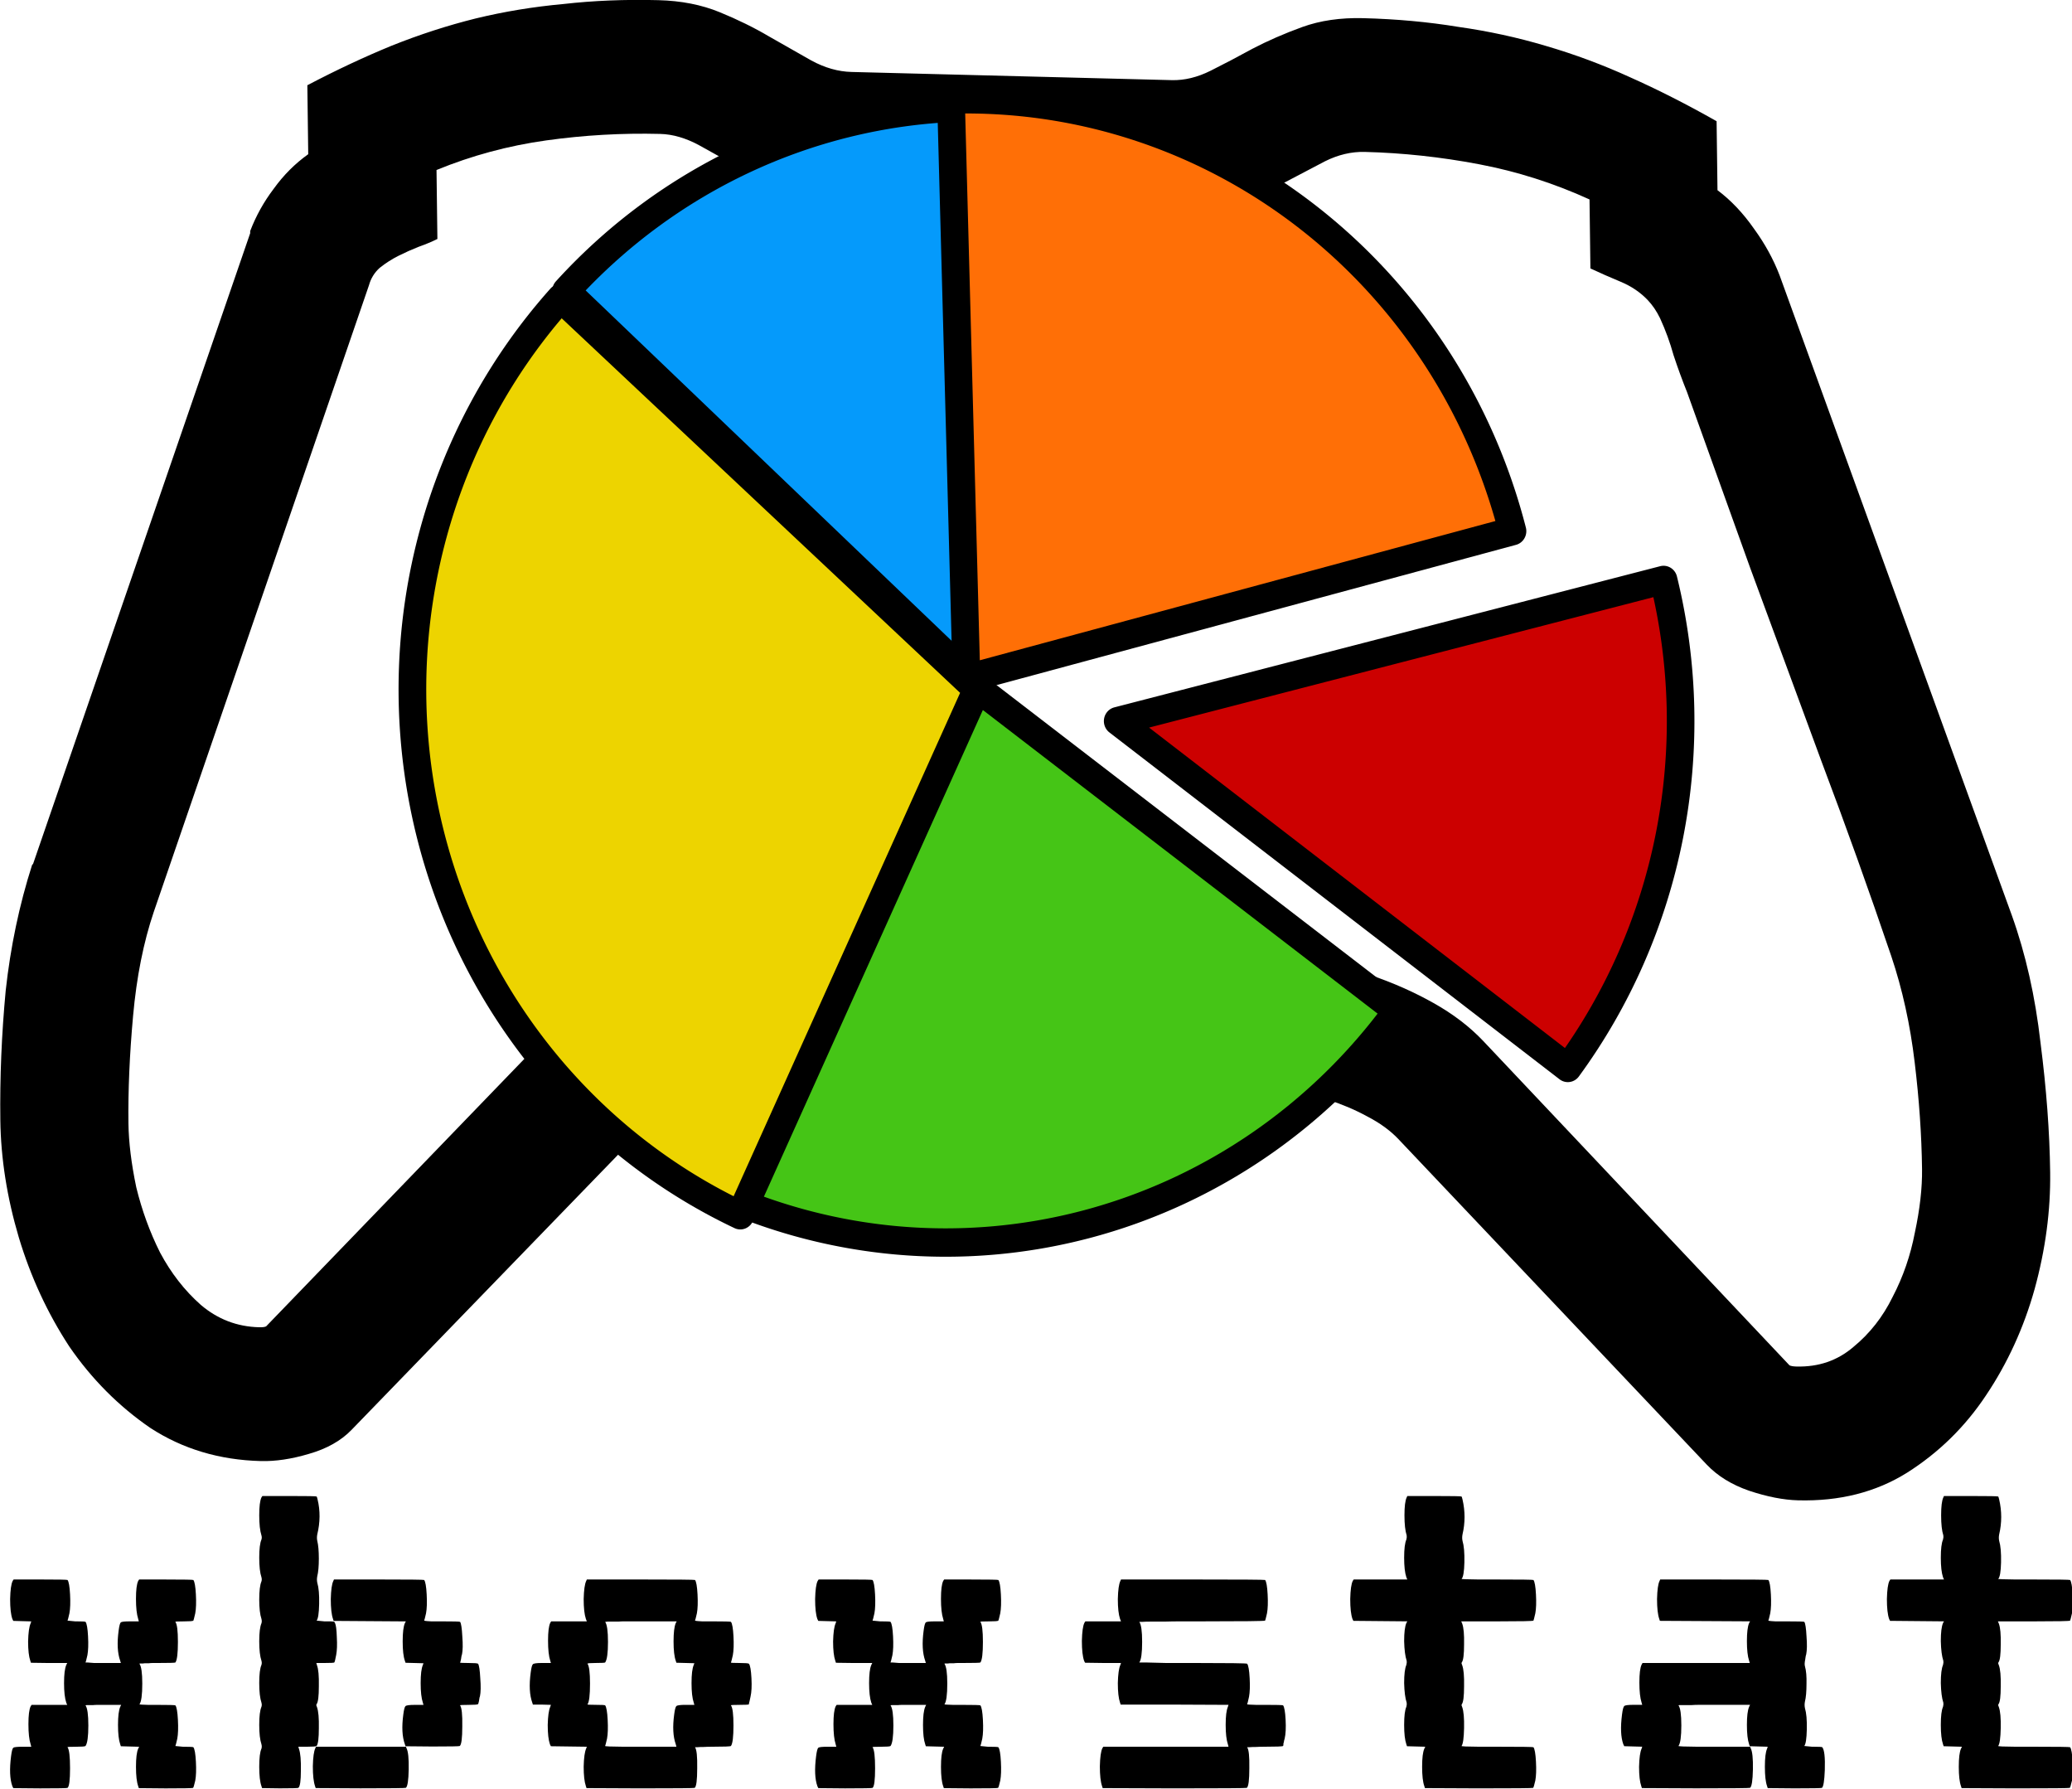
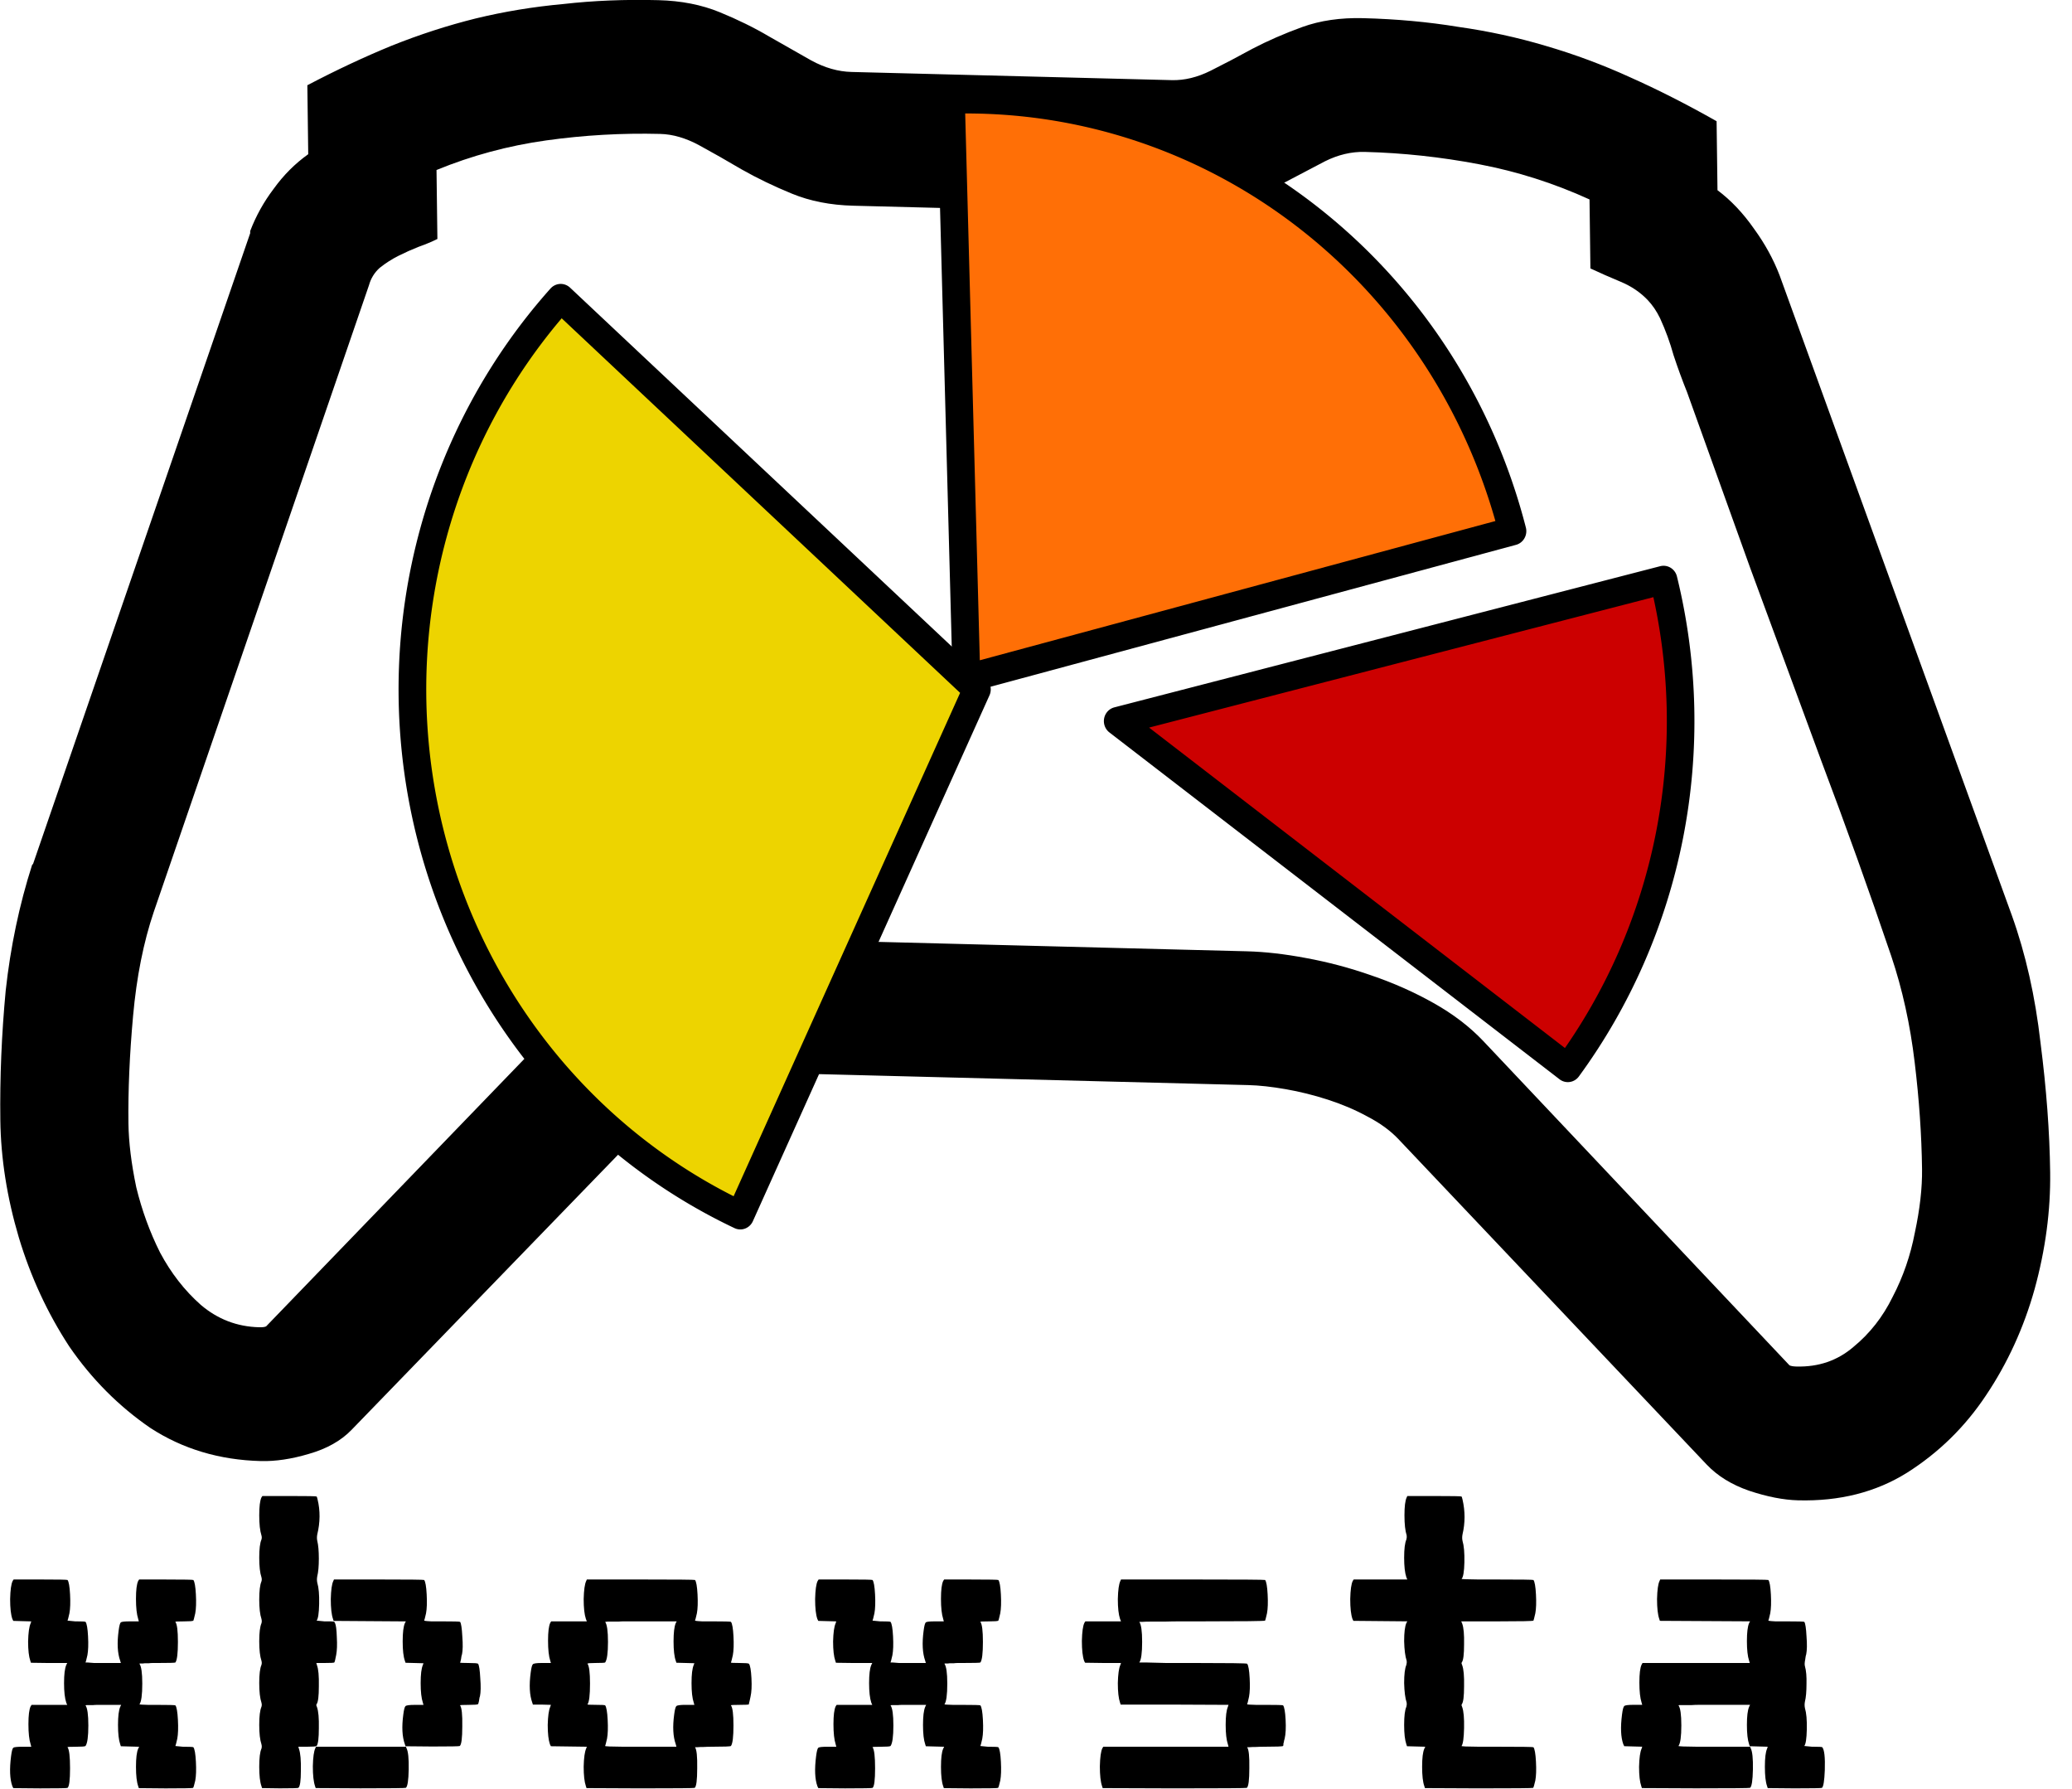
<svg xmlns="http://www.w3.org/2000/svg" xmlns:ns1="http://www.inkscape.org/namespaces/inkscape" xmlns:ns2="http://sodipodi.sourceforge.net/DTD/sodipodi-0.dtd" width="163.032mm" height="140.746mm" viewBox="0 0 163.032 140.746" version="1.1" id="svg5" ns1:version="1.2.2 (b0a8486541, 2022-12-01)" ns2:docname="xboxlogo2025text.svg" ns1:export-filename="xboxlogo2025textplain.svg" ns1:export-xdpi="96" ns1:export-ydpi="96">
  <ns2:namedview id="namedview7" pagecolor="#ffffff" bordercolor="#111111" borderopacity="1" ns1:showpageshadow="0" ns1:pageopacity="0" ns1:pagecheckerboard="1" ns1:deskcolor="#d1d1d1" ns1:document-units="mm" showgrid="true" ns1:zoom="0.30357984" ns1:cx="-1169.3794" ns1:cy="-169.64236" ns1:window-width="2560" ns1:window-height="1421" ns1:window-x="0" ns1:window-y="0" ns1:window-maximized="1" ns1:current-layer="layer1">
    <ns1:grid type="xygrid" id="grid547" />
  </ns2:namedview>
  <defs id="defs2" />
  <g ns1:label="Слой 1" ns1:groupmode="layer" id="layer1" style="display:inline" transform="translate(-13.883,-21.96)">
    <g aria-label="" transform="matrix(0.979,0.025,0.013,1.022,0,0)" id="text1655" style="font-size:164.746px;line-height:1.25;stroke-width:4.119">
      <path d="m 95.155,45.605 q 2.092,0 3.62,1.528 1.528,1.528 1.528,3.62 0,2.092 -1.528,3.62 -1.528,1.528 -3.62,1.528 -2.092,0 -3.62,-1.528 -1.528,-1.528 -1.528,-3.62 0,-2.092 1.528,-3.62 1.528,-1.528 3.62,-1.528 z M 151.787,32.413 q 1.609,1.126 2.896,2.896 1.287,1.689 2.011,3.539 l 18.019,48.829 q 1.609,4.424 2.172,9.734 0.644,5.309 0.644,9.975 0,4.424 -1.368,9.01 -1.368,4.505 -4.022,8.286 -2.574,3.7 -6.435,6.114 -3.781,2.333 -8.768,2.333 -1.77,0 -3.942,-0.644 -2.091,-0.644 -3.379,-1.931 l -24.454,-24.454 q -0.965,-0.965 -2.494,-1.689 -1.448,-0.724 -3.137,-1.207 -1.689,-0.483 -3.379,-0.724 -1.689,-0.241 -2.976,-0.241 H 77.136 q -1.368,0 -3.057,0.241 -1.609,0.241 -3.298,0.724 -1.689,0.483 -3.218,1.207 -1.448,0.724 -2.413,1.689 l -24.454,24.454 q -1.287,1.287 -3.459,1.931 -2.092,0.644 -3.861,0.644 -4.987,0 -8.849,-2.333 -3.781,-2.413 -6.435,-6.114 -2.574,-3.781 -3.942,-8.286 -1.368,-4.585 -1.368,-9.01 0,-4.907 0.563,-9.975 0.644,-5.068 2.252,-9.734 l 0.08,-0.08 18.1,-48.989 v -0.161 q 0.724,-1.77 1.931,-3.298 1.207,-1.609 2.815,-2.735 v -5.309 q 3.539,-1.85 6.838,-3.218 3.379,-1.368 6.757,-2.252 3.459,-0.885 7.079,-1.287 3.62,-0.483 7.642,-0.483 2.735,0 4.907,0.804 2.172,0.804 3.942,1.77 1.85,0.965 3.379,1.77 1.609,0.804 3.218,0.804 h 25.742 q 1.528,0 3.137,-0.804 1.609,-0.804 3.379,-1.77 1.85,-0.965 4.022,-1.77 2.172,-0.804 4.907,-0.804 4.022,0 7.642,0.483 3.62,0.402 6.998,1.287 3.459,0.885 6.757,2.252 3.379,1.368 6.918,3.218 z m 5.148,90.417 q 2.655,0 4.585,-1.609 2.011,-1.609 3.218,-3.942 1.287,-2.333 1.85,-4.987 0.644,-2.735 0.644,-4.907 0,-3.942 -0.483,-8.205 -0.483,-4.344 -1.77,-8.125 -2.574,-7.481 -5.39,-14.801 -2.735,-7.32 -5.551,-14.801 L 149.132,48.018 q -0.563,-1.368 -1.046,-2.815 -0.402,-1.448 -1.046,-2.815 -0.402,-0.804 -0.965,-1.368 -0.885,-0.885 -2.172,-1.368 -1.287,-0.483 -2.413,-0.965 v -5.309 q -4.263,-1.77 -8.849,-2.494 -4.585,-0.724 -9.17,-0.724 -1.609,0 -3.218,0.804 -1.528,0.804 -3.379,1.77 -1.77,0.965 -3.942,1.77 -2.172,0.804 -4.907,0.804 H 82.285 q -2.735,0 -4.907,-0.804 -2.172,-0.804 -4.022,-1.77 -1.77,-0.965 -3.379,-1.77 -1.609,-0.804 -3.137,-0.804 -4.585,0 -9.17,0.724 -4.585,0.724 -8.849,2.494 v 5.309 q -0.644,0.322 -1.528,0.644 -0.804,0.322 -1.609,0.724 -0.804,0.402 -1.528,0.965 -0.644,0.563 -0.885,1.368 L 25.331,91.055 q -1.287,3.539 -1.77,8.044 -0.483,4.505 -0.483,8.286 0,2.172 0.563,4.907 0.644,2.655 1.85,4.987 1.287,2.333 3.218,3.942 2.011,1.609 4.666,1.609 0.402,0 0.563,-0.08 l 24.294,-24.374 q 1.609,-1.609 3.942,-2.815 2.333,-1.207 4.907,-2.011 2.655,-0.804 5.229,-1.207 2.655,-0.402 4.827,-0.402 h 36.038 q 2.172,0 4.746,0.402 2.655,0.402 5.229,1.207 2.655,0.804 4.987,2.011 2.333,1.207 3.942,2.815 l 24.294,24.374 q 0.161,0.08 0.563,0.08 z" style="font-family:'Segoe Xbox MDL2 Assets';-inkscape-font-specification:'Segoe Xbox MDL2 Assets'" id="path274" />
    </g>
    <g id="g3603" transform="matrix(1.088,0,0,1.116,-845.119,-646.295)">
-       <path id="path3080" ns2:rx="118.18784" ns2:ry="118.18784" style="fill:#45c516;stroke:#000000;stroke-width:5.795;stroke-linejoin:round" ns2:type="arc" d="m 1370.404,1017.655 a 118.188,118.188 0 0 1 2.344,-147.999 l 90.964,75.459 z" ns1:transform-center-x="21.31716" ns1:transform-center-y="-2.544387" transform="matrix(-0.091,-0.333,0.333,-0.091,676.39,1219)" ns2:cy="945.11481" ns2:cx="1463.7111" ns2:end="3.8340917" ns2:start="2.4807622" ns2:arc-type="slice" />
      <path id="path3086" ns2:rx="118.18784" ns2:ry="118.18784" style="fill:#edd400;stroke:#000000;stroke-width:5.795;stroke-linejoin:round" ns2:type="arc" d="m 1419.515,1054.728 a 118.188,118.188 0 0 1 -70.389,-80.658 118.188,118.188 0 0 1 23.622,-104.414 l 90.964,75.459 z" transform="matrix(0.345,0.017,-0.017,0.345,371.26,296.44)" ns2:cy="945.11481" ns2:cx="1463.7111" ns2:end="3.8340917" ns2:start="1.9540619" ns2:arc-type="slice" />
-       <path id="path3088" ns2:rx="118.18784" ns2:ry="118.18784" style="fill:#059afb;stroke:#000000;stroke-width:5.795;stroke-linejoin:round" ns2:type="arc" d="m 1419.515,1054.728 a 118.188,118.188 0 0 1 -64.456,-63.104 l 108.652,-46.509 z" ns1:transform-center-x="-21.321015" ns1:transform-center-y="-3.3301227" transform="matrix(-0.124,0.322,-0.322,-0.124,1346.1,293.01)" ns2:cy="945.11481" ns2:cx="1463.7111" ns2:end="2.7371364" ns2:start="1.9540619" ns2:arc-type="slice" />
      <path id="path4059" ns2:rx="118.18784" ns2:ry="118.18784" style="fill:#ff6f06;stroke:#000000;stroke-width:5.795;stroke-linejoin:round" ns2:type="arc" d="m 1369.505,1016.484 a 118.188,118.188 0 0 1 3.242,-146.828 l 90.964,75.459 z" ns1:transform-center-x="-19.306793" ns1:transform-center-y="21.066794" transform="matrix(-0.201,0.281,-0.281,-0.201,1419.2,425.29)" ns2:cy="945.11481" ns2:cx="1463.7111" ns2:end="3.8340917" ns2:start="2.4932513" ns2:arc-type="slice" />
      <path id="path4065" ns2:rx="118.18784" ns2:ry="118.18784" style="fill:#cc0000;stroke:#000000;stroke-width:5.795;stroke-linejoin:round" ns2:type="arc" d="m 1435.308,1059.839 a 118.188,118.188 0 0 1 -78.677,-64.701 l 107.08,-50.023 z" ns1:transform-center-x="17.62663" ns1:transform-center-y="20.88646" transform="matrix(-0.162,-0.304,0.304,-0.162,820.16,1247.7)" ns2:cy="945.11481" ns2:cx="1463.7111" ns2:end="2.7045612" ns2:start="1.8134906" ns2:arc-type="slice" />
    </g>
    <g aria-label="xboxstat" transform="scale(1.135,0.881)" id="text6283" style="font-size:44.767px;line-height:1.25;stroke-width:1.119">
      <path d="m 13.11,166.088 0.066,-0.131 h 1.858 q 1.836,0 1.88,0.044 0.131,0.219 0.175,1.29 0.044,1.071 -0.044,1.683 -0.109,0.612 -0.131,0.656 l 0.525,0.066 h 0.066 q 0.612,0 0.656,0.044 0.131,0.219 0.175,1.29 0.044,1.071 -0.044,1.683 -0.109,0.612 -0.131,0.656 h 0.153 q 0.153,0.022 0.437,0.044 0.306,0 0.634,0 h 1.224 l -0.044,-0.197 q -0.284,-1.027 -0.109,-2.689 0.066,-0.656 0.153,-0.743 0.087,-0.087 0.634,-0.087 h 0.612 l -0.044,-0.219 q -0.153,-0.612 -0.153,-1.792 0,-1.18 0.153,-1.596 l 0.066,-0.131 h 1.858 q 1.858,0 1.902,0.044 0.131,0.219 0.175,1.29 0.044,1.071 -0.044,1.683 -0.109,0.612 -0.131,0.656 -0.066,0.066 -0.656,0.066 -0.634,0 -0.59,0.044 0.175,0.306 0.175,1.792 0,1.53 -0.175,1.836 -0.044,0.044 -1.29,0.044 -0.131,0 -0.284,0 -0.131,0 -0.262,0.022 -0.109,0 -0.219,0 -0.109,0 -0.197,0.022 -0.066,0 -0.131,0 -0.066,0 -0.087,0 l -0.022,0.022 q 0.197,0.35 0.197,1.771 0,1.508 -0.197,1.858 l 0.153,0.022 q 0.153,0 0.437,0.022 0.284,0 0.612,0 1.246,0 1.29,0.044 0.131,0.219 0.175,1.29 0.044,1.071 -0.044,1.683 -0.109,0.612 -0.131,0.656 l 0.525,0.066 h 0.066 q 0.612,0 0.656,0.044 0.131,0.219 0.175,1.29 0.044,1.071 -0.044,1.683 -0.109,0.612 -0.153,0.656 -0.044,0.044 -1.902,0.044 l -1.858,-0.022 -0.044,-0.175 q -0.153,-0.546 -0.153,-1.727 0,-1.18 0.153,-1.618 l 0.066,-0.175 -0.634,-0.022 -0.634,-0.022 -0.044,-0.175 q -0.153,-0.568 -0.153,-1.727 0,-1.159 0.153,-1.618 l 0.066,-0.175 H 19.383 q -0.197,0 -0.393,0 -0.175,0 -0.328,0.022 -0.153,0 -0.284,0 -0.109,0 -0.153,0 l -0.066,0.022 q 0.197,0.35 0.197,1.792 0,1.486 -0.197,1.836 -0.066,0.066 -0.656,0.066 -0.634,0 -0.59,0.044 0.175,0.306 0.175,1.88 0,1.574 -0.175,1.749 -0.044,0.044 -1.902,0.044 l -1.858,-0.022 -0.066,-0.175 q -0.262,-0.94 -0.087,-2.689 0.066,-0.656 0.153,-0.743 0.087,-0.087 0.634,-0.087 h 0.612 l -0.044,-0.219 q -0.153,-0.612 -0.153,-1.792 0,-1.18 0.153,-1.596 l 0.066,-0.131 h 1.224 1.246 l -0.066,-0.197 q -0.153,-0.59 -0.153,-1.749 0,-1.159 0.153,-1.618 l 0.066,-0.175 h -1.246 l -1.268,-0.022 -0.044,-0.175 q -0.153,-0.568 -0.153,-1.727 0.022,-1.18 0.175,-1.618 l 0.044,-0.175 -0.634,-0.022 -0.612,-0.022 -0.066,-0.175 q -0.153,-0.568 -0.153,-1.771 0.022,-1.224 0.175,-1.618 z" style="font-family:VT323;-inkscape-font-specification:VT323" id="path401" />
      <path d="m 34.094,181.018 0.044,-0.131 h 3.126 3.104 l 0.044,0.131 q 0.175,0.437 0.153,1.902 -0.022,1.465 -0.197,1.639 -0.044,0.044 -3.148,0.044 l -3.104,-0.022 -0.044,-0.175 q -0.153,-0.568 -0.153,-1.771 0.022,-1.224 0.175,-1.618 z m 1.246,-14.93 0.044,-0.131 h 3.104 q 3.104,0 3.148,0.044 0.131,0.219 0.175,1.29 0.044,1.071 -0.044,1.683 -0.109,0.612 -0.131,0.656 l 0.066,0.022 q 0.044,0 0.153,0.022 0.109,0 0.262,0.022 0.153,0 0.328,0 0.197,0 0.393,0 1.246,0 1.29,0.044 0.109,0.197 0.153,1.29 0.066,1.071 -0.022,1.618 -0.022,0.044 -0.044,0.219 -0.022,0.153 -0.022,0.197 -0.044,0.284 -0.066,0.306 -0.044,0.044 0.59,0.044 0.59,0 0.656,0.066 0.109,0.197 0.153,1.29 0.066,1.071 -0.022,1.618 -0.022,0.044 -0.044,0.219 -0.022,0.175 -0.022,0.197 -0.044,0.262 -0.066,0.284 -0.066,0.066 -0.656,0.066 -0.634,0 -0.59,0.044 0.175,0.306 0.153,1.88 0,1.574 -0.175,1.749 -0.044,0.044 -1.902,0.044 l -1.858,-0.022 -0.044,-0.175 q -0.284,-1.006 -0.109,-2.667 0.066,-0.656 0.153,-0.743 0.087,-0.109 0.634,-0.109 h 0.612 l -0.044,-0.197 q -0.153,-0.59 -0.153,-1.749 0,-1.159 0.153,-1.618 l 0.044,-0.153 -0.612,-0.022 -0.634,-0.022 -0.044,-0.175 q -0.153,-0.546 -0.153,-1.727 0,-1.18 0.153,-1.639 l 0.066,-0.153 -2.514,-0.022 -2.492,-0.022 -0.044,-0.175 q -0.153,-0.568 -0.153,-1.771 0.022,-1.224 0.175,-1.618 z m -4.984,-7.454 0.066,-0.131 H 32.28 q 1.858,0 1.902,0.044 0.022,0.022 0.066,0.262 0.284,1.508 -0.022,3.126 -0.044,0.306 0,0.568 0.109,0.568 0.109,1.596 0,1.006 -0.109,1.574 -0.044,0.284 0,0.568 0.153,0.656 0.131,1.902 -0.022,1.246 -0.175,1.486 l 0.525,0.066 h 0.066 q 0.066,0 0.197,0 0.306,0 0.372,0.022 0.066,0 0.109,0.109 0.109,0.284 0.131,1.29 0.044,0.984 -0.044,1.574 -0.087,0.612 -0.131,0.678 -0.044,0.044 -0.634,0.044 h -0.612 l 0.044,0.197 q 0.153,0.525 0.131,1.88 0,1.333 -0.153,1.596 -0.022,0.022 -0.022,0.109 0.022,0.066 0.044,0.153 0.153,0.546 0.131,1.88 0,1.333 -0.153,1.596 -0.066,0.066 -0.656,0.066 h -0.612 l 0.044,0.197 q 0.153,0.568 0.131,1.945 0,1.355 -0.175,1.53 -0.044,0.044 -1.29,0.044 l -1.224,-0.022 -0.044,-0.175 q -0.153,-0.546 -0.153,-1.727 0,-1.18 0.153,-1.618 0.044,-0.175 0,-0.393 -0.153,-0.59 -0.153,-1.727 0,-1.159 0.153,-1.618 0.044,-0.175 0,-0.372 -0.153,-0.59 -0.153,-1.749 0,-1.159 0.153,-1.618 0.044,-0.175 0,-0.372 -0.153,-0.59 -0.153,-1.727 0,-1.159 0.153,-1.618 0.044,-0.175 0,-0.393 -0.153,-0.59 -0.153,-1.727 0,-1.159 0.153,-1.618 0.044,-0.175 0,-0.372 -0.153,-0.59 -0.153,-1.749 0,-1.159 0.153,-1.618 0.044,-0.175 0,-0.372 -0.153,-0.612 -0.153,-1.792 0,-1.18 0.153,-1.596 z" style="font-family:VT323;-inkscape-font-specification:VT323" id="path398" />
      <path d="m 52.871,166.088 0.044,-0.131 h 3.738 q 3.716,0 3.76,0.044 0.131,0.219 0.175,1.29 0.044,1.071 -0.044,1.683 -0.109,0.612 -0.131,0.656 l 0.066,0.022 q 0.044,0 0.153,0.022 0.109,0 0.262,0.022 0.153,0 0.328,0 0.197,0 0.393,0 1.246,0 1.29,0.044 0.131,0.219 0.175,1.29 0.044,1.071 -0.044,1.683 -0.109,0.612 -0.131,0.656 -0.044,0.044 0.59,0.044 0.59,0 0.656,0.066 0.131,0.219 0.175,1.29 0.044,1.049 -0.066,1.661 -0.044,0.219 -0.066,0.393 -0.022,0.153 -0.044,0.219 0,0.044 0,0.066 -0.044,0.044 -0.656,0.044 -0.634,0 -0.59,0.044 0.175,0.306 0.175,1.792 0,1.53 -0.175,1.836 -0.066,0.066 -1.29,0.066 -0.328,0 -0.612,0.022 -0.284,0 -0.437,0.022 h -0.153 q 0.175,0.306 0.153,1.88 0,1.574 -0.175,1.749 -0.044,0.044 -3.76,0.044 l -3.738,-0.022 -0.044,-0.175 q -0.153,-0.568 -0.153,-1.749 0.022,-1.18 0.175,-1.618 l 0.044,-0.153 -1.246,-0.022 -1.246,-0.022 -0.066,-0.175 q -0.153,-0.568 -0.153,-1.727 0.022,-1.18 0.175,-1.618 l 0.044,-0.175 -0.612,-0.022 h -0.634 l -0.044,-0.175 q -0.284,-1.006 -0.109,-2.689 0.066,-0.656 0.153,-0.743 0.087,-0.109 0.634,-0.109 h 0.612 l -0.044,-0.197 q -0.153,-0.612 -0.153,-1.792 0,-1.18 0.153,-1.596 l 0.066,-0.131 h 1.224 1.246 l -0.066,-0.219 q -0.153,-0.59 -0.153,-1.771 0.022,-1.202 0.175,-1.618 z m 6.208,3.76 0.066,-0.153 h -2.492 q -0.284,0 -0.568,0 -0.284,0 -0.525,0 -0.24,0 -0.459,0.022 -0.219,0 -0.393,0 -0.153,0 -0.284,0 -0.131,0 -0.197,0.022 h -0.044 q 0.197,0.35 0.197,1.792 0,1.486 -0.197,1.836 -0.044,0.044 -0.634,0.044 -0.59,0 -0.59,0.066 0.175,0.306 0.175,1.771 0,1.552 -0.175,1.858 -0.044,0.044 0.59,0.044 0.59,0 0.634,0.044 0.131,0.219 0.175,1.29 0.044,1.071 -0.044,1.683 -0.109,0.612 -0.131,0.656 -0.022,0.022 0.306,0.044 0.328,0 0.918,0.022 0.612,0 1.246,0 h 2.47 l -0.044,-0.219 q -0.284,-1.027 -0.109,-2.667 0.066,-0.656 0.153,-0.743 0.087,-0.109 0.634,-0.109 h 0.612 l -0.044,-0.197 q -0.153,-0.59 -0.153,-1.749 0,-1.159 0.153,-1.618 l 0.044,-0.153 -0.612,-0.022 -0.634,-0.022 -0.044,-0.175 q -0.153,-0.546 -0.153,-1.727 0,-1.18 0.153,-1.639 z" style="font-family:VT323;-inkscape-font-specification:VT323" id="path395" />
      <path d="m 68.916,166.088 0.066,-0.131 h 1.858 q 1.836,0 1.88,0.044 0.131,0.219 0.175,1.29 0.044,1.071 -0.044,1.683 -0.109,0.612 -0.131,0.656 l 0.525,0.066 h 0.066 q 0.612,0 0.656,0.044 0.131,0.219 0.175,1.29 0.044,1.071 -0.044,1.683 -0.109,0.612 -0.131,0.656 h 0.153 q 0.153,0.022 0.437,0.044 0.306,0 0.634,0 h 1.224 l -0.044,-0.197 q -0.284,-1.027 -0.109,-2.689 0.066,-0.656 0.153,-0.743 0.087,-0.087 0.634,-0.087 h 0.612 l -0.044,-0.219 q -0.153,-0.612 -0.153,-1.792 0,-1.18 0.153,-1.596 l 0.066,-0.131 h 1.858 q 1.858,0 1.902,0.044 0.131,0.219 0.175,1.29 0.044,1.071 -0.044,1.683 -0.109,0.612 -0.131,0.656 -0.066,0.066 -0.656,0.066 -0.634,0 -0.59,0.044 0.175,0.306 0.175,1.792 0,1.53 -0.175,1.836 -0.044,0.044 -1.29,0.044 -0.131,0 -0.284,0 -0.131,0 -0.262,0.022 -0.109,0 -0.219,0 -0.109,0 -0.197,0.022 -0.066,0 -0.131,0 -0.066,0 -0.087,0 l -0.022,0.022 q 0.197,0.35 0.197,1.771 0,1.508 -0.197,1.858 l 0.153,0.022 q 0.153,0 0.437,0.022 0.284,0 0.612,0 1.246,0 1.29,0.044 0.131,0.219 0.175,1.29 0.044,1.071 -0.044,1.683 -0.109,0.612 -0.131,0.656 l 0.525,0.066 h 0.066 q 0.612,0 0.656,0.044 0.131,0.219 0.175,1.29 0.044,1.071 -0.044,1.683 -0.109,0.612 -0.153,0.656 -0.044,0.044 -1.902,0.044 l -1.858,-0.022 -0.044,-0.175 q -0.153,-0.546 -0.153,-1.727 0,-1.18 0.153,-1.618 l 0.066,-0.175 -0.634,-0.022 -0.634,-0.022 -0.044,-0.175 q -0.153,-0.568 -0.153,-1.727 0,-1.159 0.153,-1.618 l 0.066,-0.175 h -1.246 q -0.197,0 -0.393,0 -0.175,0 -0.328,0.022 -0.153,0 -0.284,0 -0.109,0 -0.153,0 l -0.066,0.022 q 0.197,0.35 0.197,1.792 0,1.486 -0.197,1.836 -0.066,0.066 -0.656,0.066 -0.634,0 -0.59,0.044 0.175,0.306 0.175,1.88 0,1.574 -0.175,1.749 -0.044,0.044 -1.902,0.044 l -1.858,-0.022 -0.066,-0.175 q -0.262,-0.94 -0.087,-2.689 0.066,-0.656 0.153,-0.743 0.087,-0.087 0.634,-0.087 h 0.612 l -0.044,-0.219 q -0.153,-0.612 -0.153,-1.792 0,-1.18 0.153,-1.596 l 0.066,-0.131 h 1.224 1.246 l -0.066,-0.197 q -0.153,-0.59 -0.153,-1.749 0,-1.159 0.153,-1.618 l 0.066,-0.175 H 71.451 l -1.268,-0.022 -0.044,-0.175 q -0.153,-0.568 -0.153,-1.727 0.022,-1.18 0.175,-1.618 l 0.044,-0.175 -0.634,-0.022 -0.612,-0.022 -0.066,-0.175 q -0.153,-0.568 -0.153,-1.771 0.022,-1.224 0.175,-1.618 z" style="font-family:VT323;-inkscape-font-specification:VT323" id="path392" />
      <path d="m 89.901,166.088 0.044,-0.131 h 4.984 q 4.962,0 5.006,0.044 0.131,0.219 0.175,1.29 0.044,1.071 -0.044,1.683 -0.109,0.612 -0.131,0.656 -0.066,0.066 -4.394,0.066 -0.699,0 -1.377,0 -0.656,0 -1.202,0.022 -0.525,0 -0.94,0 -0.393,0 -0.59,0.022 h -0.219 q 0.197,0.35 0.197,1.792 0,1.486 -0.197,1.836 h 0.481 q 0.503,0.022 1.355,0.044 0.874,0 1.88,0 3.694,0 3.76,0.066 0.131,0.219 0.175,1.29 0.044,1.049 -0.044,1.661 -0.109,0.634 -0.131,0.678 l 0.153,0.022 q 0.153,0 0.437,0.022 0.284,0 0.612,0 1.246,0 1.29,0.044 0.131,0.219 0.175,1.29 0.044,1.071 -0.066,1.683 -0.022,0.109 -0.044,0.197 0,0.087 -0.022,0.153 0,0.044 -0.022,0.109 0,0.044 0,0.087 0,0.022 0,0.044 0,0.022 -0.022,0.044 v 0.022 q -0.066,0.066 -1.29,0.066 -0.328,0 -0.612,0.022 -0.284,0 -0.437,0.022 h -0.153 q 0.175,0.306 0.153,1.88 0,1.574 -0.175,1.749 -0.044,0.044 -5.006,0.044 l -4.984,-0.022 -0.044,-0.175 q -0.153,-0.568 -0.153,-1.771 0.022,-1.224 0.175,-1.618 l 0.066,-0.131 h 4.328 4.35 l -0.044,-0.219 q -0.153,-0.59 -0.153,-1.727 0,-1.159 0.153,-1.618 l 0.044,-0.175 -3.738,-0.022 h -3.738 l -0.044,-0.175 q -0.153,-0.568 -0.153,-1.749 0.022,-1.18 0.175,-1.618 l 0.044,-0.175 h -1.246 l -1.246,-0.022 -0.066,-0.175 q -0.153,-0.568 -0.153,-1.771 0.022,-1.224 0.175,-1.618 l 0.066,-0.131 h 1.224 1.246 l -0.066,-0.219 q -0.153,-0.59 -0.153,-1.771 0.022,-1.202 0.175,-1.618 z" style="font-family:VT323;-inkscape-font-specification:VT323" id="path389" />
      <path d="m 109.749,158.635 0.044,-0.131 h 1.88 q 1.836,0 1.88,0.044 0.022,0.022 0.066,0.262 0.284,1.574 0,3.126 -0.044,0.306 0,0.568 0.153,0.656 0.131,1.924 -0.022,1.246 -0.197,1.486 l 0.328,0.022 q 0.306,0 0.874,0.022 0.568,0 1.246,0 2.492,0 2.536,0.044 0.131,0.219 0.175,1.29 0.044,1.071 -0.044,1.683 -0.109,0.612 -0.131,0.656 -0.066,0.066 -2.514,0.066 h -2.492 l 0.066,0.197 q 0.153,0.525 0.131,1.858 0,1.333 -0.153,1.596 -0.022,0.022 -0.022,0.109 0.022,0.066 0.044,0.153 0.153,0.525 0.131,1.88 0,1.333 -0.153,1.596 -0.022,0.022 -0.022,0.109 0.022,0.066 0.044,0.153 0.153,0.546 0.131,1.88 -0.022,1.333 -0.175,1.596 -0.022,0.022 0.284,0.044 0.328,0 0.918,0.022 0.612,0 1.246,0 2.492,0 2.536,0.044 0.131,0.219 0.175,1.29 0.044,1.071 -0.044,1.683 -0.109,0.612 -0.153,0.656 -0.044,0.044 -3.782,0.044 l -3.716,-0.022 -0.044,-0.175 q -0.153,-0.546 -0.153,-1.727 0,-1.18 0.153,-1.618 l 0.066,-0.175 -0.634,-0.022 -0.634,-0.022 -0.044,-0.175 q -0.153,-0.568 -0.153,-1.727 0,-1.18 0.153,-1.618 0.044,-0.219 0.022,-0.372 -0.153,-0.59 -0.175,-1.749 0,-1.159 0.153,-1.618 0.044,-0.219 0.022,-0.372 -0.153,-0.59 -0.175,-1.749 0,-1.159 0.153,-1.618 l 0.066,-0.153 -1.88,-0.022 -1.858,-0.022 -0.066,-0.175 q -0.153,-0.568 -0.153,-1.771 0.022,-1.224 0.175,-1.618 l 0.066,-0.131 h 1.858 1.858 l -0.066,-0.197 q -0.153,-0.59 -0.153,-1.749 0,-1.159 0.153,-1.618 0.044,-0.219 0.022,-0.372 -0.153,-0.612 -0.153,-1.792 0,-1.18 0.153,-1.596 z" style="font-family:VT323;-inkscape-font-specification:VT323" id="path386" />
      <path d="m 127.28,166.088 0.044,-0.131 h 3.738 q 3.716,0 3.76,0.044 0.131,0.219 0.175,1.29 0.044,1.071 -0.044,1.683 -0.109,0.612 -0.131,0.656 l 0.066,0.022 q 0.044,0 0.153,0.022 0.109,0 0.262,0.022 0.153,0 0.328,0 0.197,0 0.393,0 1.246,0 1.29,0.044 0.109,0.197 0.153,1.29 0.066,1.071 -0.022,1.618 -0.022,0.066 -0.044,0.24 -0.022,0.153 -0.022,0.197 -0.066,0.415 -0.022,0.612 0.131,0.59 0.109,1.596 0,1.006 -0.109,1.574 -0.044,0.284 0,0.568 0.153,0.656 0.131,1.902 -0.022,1.246 -0.175,1.486 l 0.525,0.066 h 0.066 q 0.612,0 0.656,0.044 0.219,0.35 0.175,2.055 -0.044,1.421 -0.197,1.574 -0.044,0.044 -1.902,0.044 l -1.858,-0.022 -0.044,-0.175 q -0.153,-0.546 -0.153,-1.727 0,-1.18 0.153,-1.618 l 0.044,-0.175 -0.612,-0.022 -0.634,-0.022 -0.044,-0.175 q -0.153,-0.568 -0.153,-1.727 0,-1.159 0.153,-1.618 l 0.066,-0.175 h -2.492 q -0.284,0 -0.568,0 -0.284,0 -0.525,0 -0.24,0 -0.459,0.022 -0.219,0 -0.393,0 -0.153,0 -0.284,0 -0.131,0 -0.197,0 l -0.044,0.022 q 0.197,0.35 0.197,1.792 0,1.486 -0.197,1.836 -0.022,0.022 0.306,0.044 0.328,0 0.918,0.022 0.612,0 1.246,0 h 2.492 l 0.044,0.131 q 0.175,0.437 0.153,1.902 -0.022,1.465 -0.197,1.639 -0.044,0.044 -3.76,0.044 l -3.738,-0.022 -0.044,-0.175 q -0.153,-0.568 -0.153,-1.727 0.022,-1.18 0.175,-1.618 l 0.044,-0.175 -0.634,-0.022 -0.612,-0.022 -0.066,-0.175 q -0.262,-0.94 -0.087,-2.667 0.066,-0.656 0.153,-0.743 0.087,-0.109 0.634,-0.109 h 0.612 l -0.044,-0.197 q -0.153,-0.612 -0.153,-1.792 0,-1.18 0.153,-1.596 l 0.066,-0.153 h 3.716 3.716 l -0.044,-0.197 q -0.153,-0.59 -0.153,-1.749 0,-1.159 0.153,-1.618 l 0.066,-0.153 -3.126,-0.022 -3.126,-0.022 -0.044,-0.175 q -0.153,-0.568 -0.153,-1.771 0.022,-1.224 0.175,-1.618 z" style="font-family:VT323;-inkscape-font-specification:VT323" id="path383" />
-       <path d="m 146.953,158.635 0.044,-0.131 h 1.88 q 1.836,0 1.88,0.044 0.022,0.022 0.066,0.262 0.284,1.574 0,3.126 -0.044,0.306 0,0.568 0.153,0.656 0.131,1.924 -0.022,1.246 -0.197,1.486 l 0.328,0.022 q 0.306,0 0.874,0.022 0.568,0 1.246,0 2.492,0 2.536,0.044 0.131,0.219 0.175,1.29 0.044,1.071 -0.044,1.683 -0.109,0.612 -0.131,0.656 -0.066,0.066 -2.514,0.066 h -2.492 l 0.066,0.197 q 0.153,0.525 0.131,1.858 0,1.333 -0.153,1.596 -0.022,0.022 -0.022,0.109 0.022,0.066 0.044,0.153 0.153,0.525 0.131,1.88 0,1.333 -0.153,1.596 -0.022,0.022 -0.022,0.109 0.022,0.066 0.044,0.153 0.153,0.546 0.131,1.88 -0.022,1.333 -0.175,1.596 -0.022,0.022 0.284,0.044 0.328,0 0.918,0.022 0.612,0 1.246,0 2.492,0 2.536,0.044 0.131,0.219 0.175,1.29 0.044,1.071 -0.044,1.683 -0.109,0.612 -0.153,0.656 -0.044,0.044 -3.782,0.044 l -3.716,-0.022 -0.044,-0.175 q -0.153,-0.546 -0.153,-1.727 0,-1.18 0.153,-1.618 l 0.066,-0.175 -0.634,-0.022 -0.634,-0.022 -0.044,-0.175 q -0.153,-0.568 -0.153,-1.727 0,-1.18 0.153,-1.618 0.044,-0.219 0.022,-0.372 -0.153,-0.59 -0.175,-1.749 0,-1.159 0.153,-1.618 0.044,-0.219 0.022,-0.372 -0.153,-0.59 -0.175,-1.749 0,-1.159 0.153,-1.618 l 0.066,-0.153 -1.88,-0.022 -1.858,-0.022 -0.066,-0.175 q -0.153,-0.568 -0.153,-1.771 0.022,-1.224 0.175,-1.618 l 0.066,-0.131 h 1.858 1.858 l -0.066,-0.197 q -0.153,-0.59 -0.153,-1.749 0,-1.159 0.153,-1.618 0.044,-0.219 0.022,-0.372 -0.153,-0.612 -0.153,-1.792 0,-1.18 0.153,-1.596 z" style="font-family:VT323;-inkscape-font-specification:VT323" id="path380" />
    </g>
  </g>
</svg>